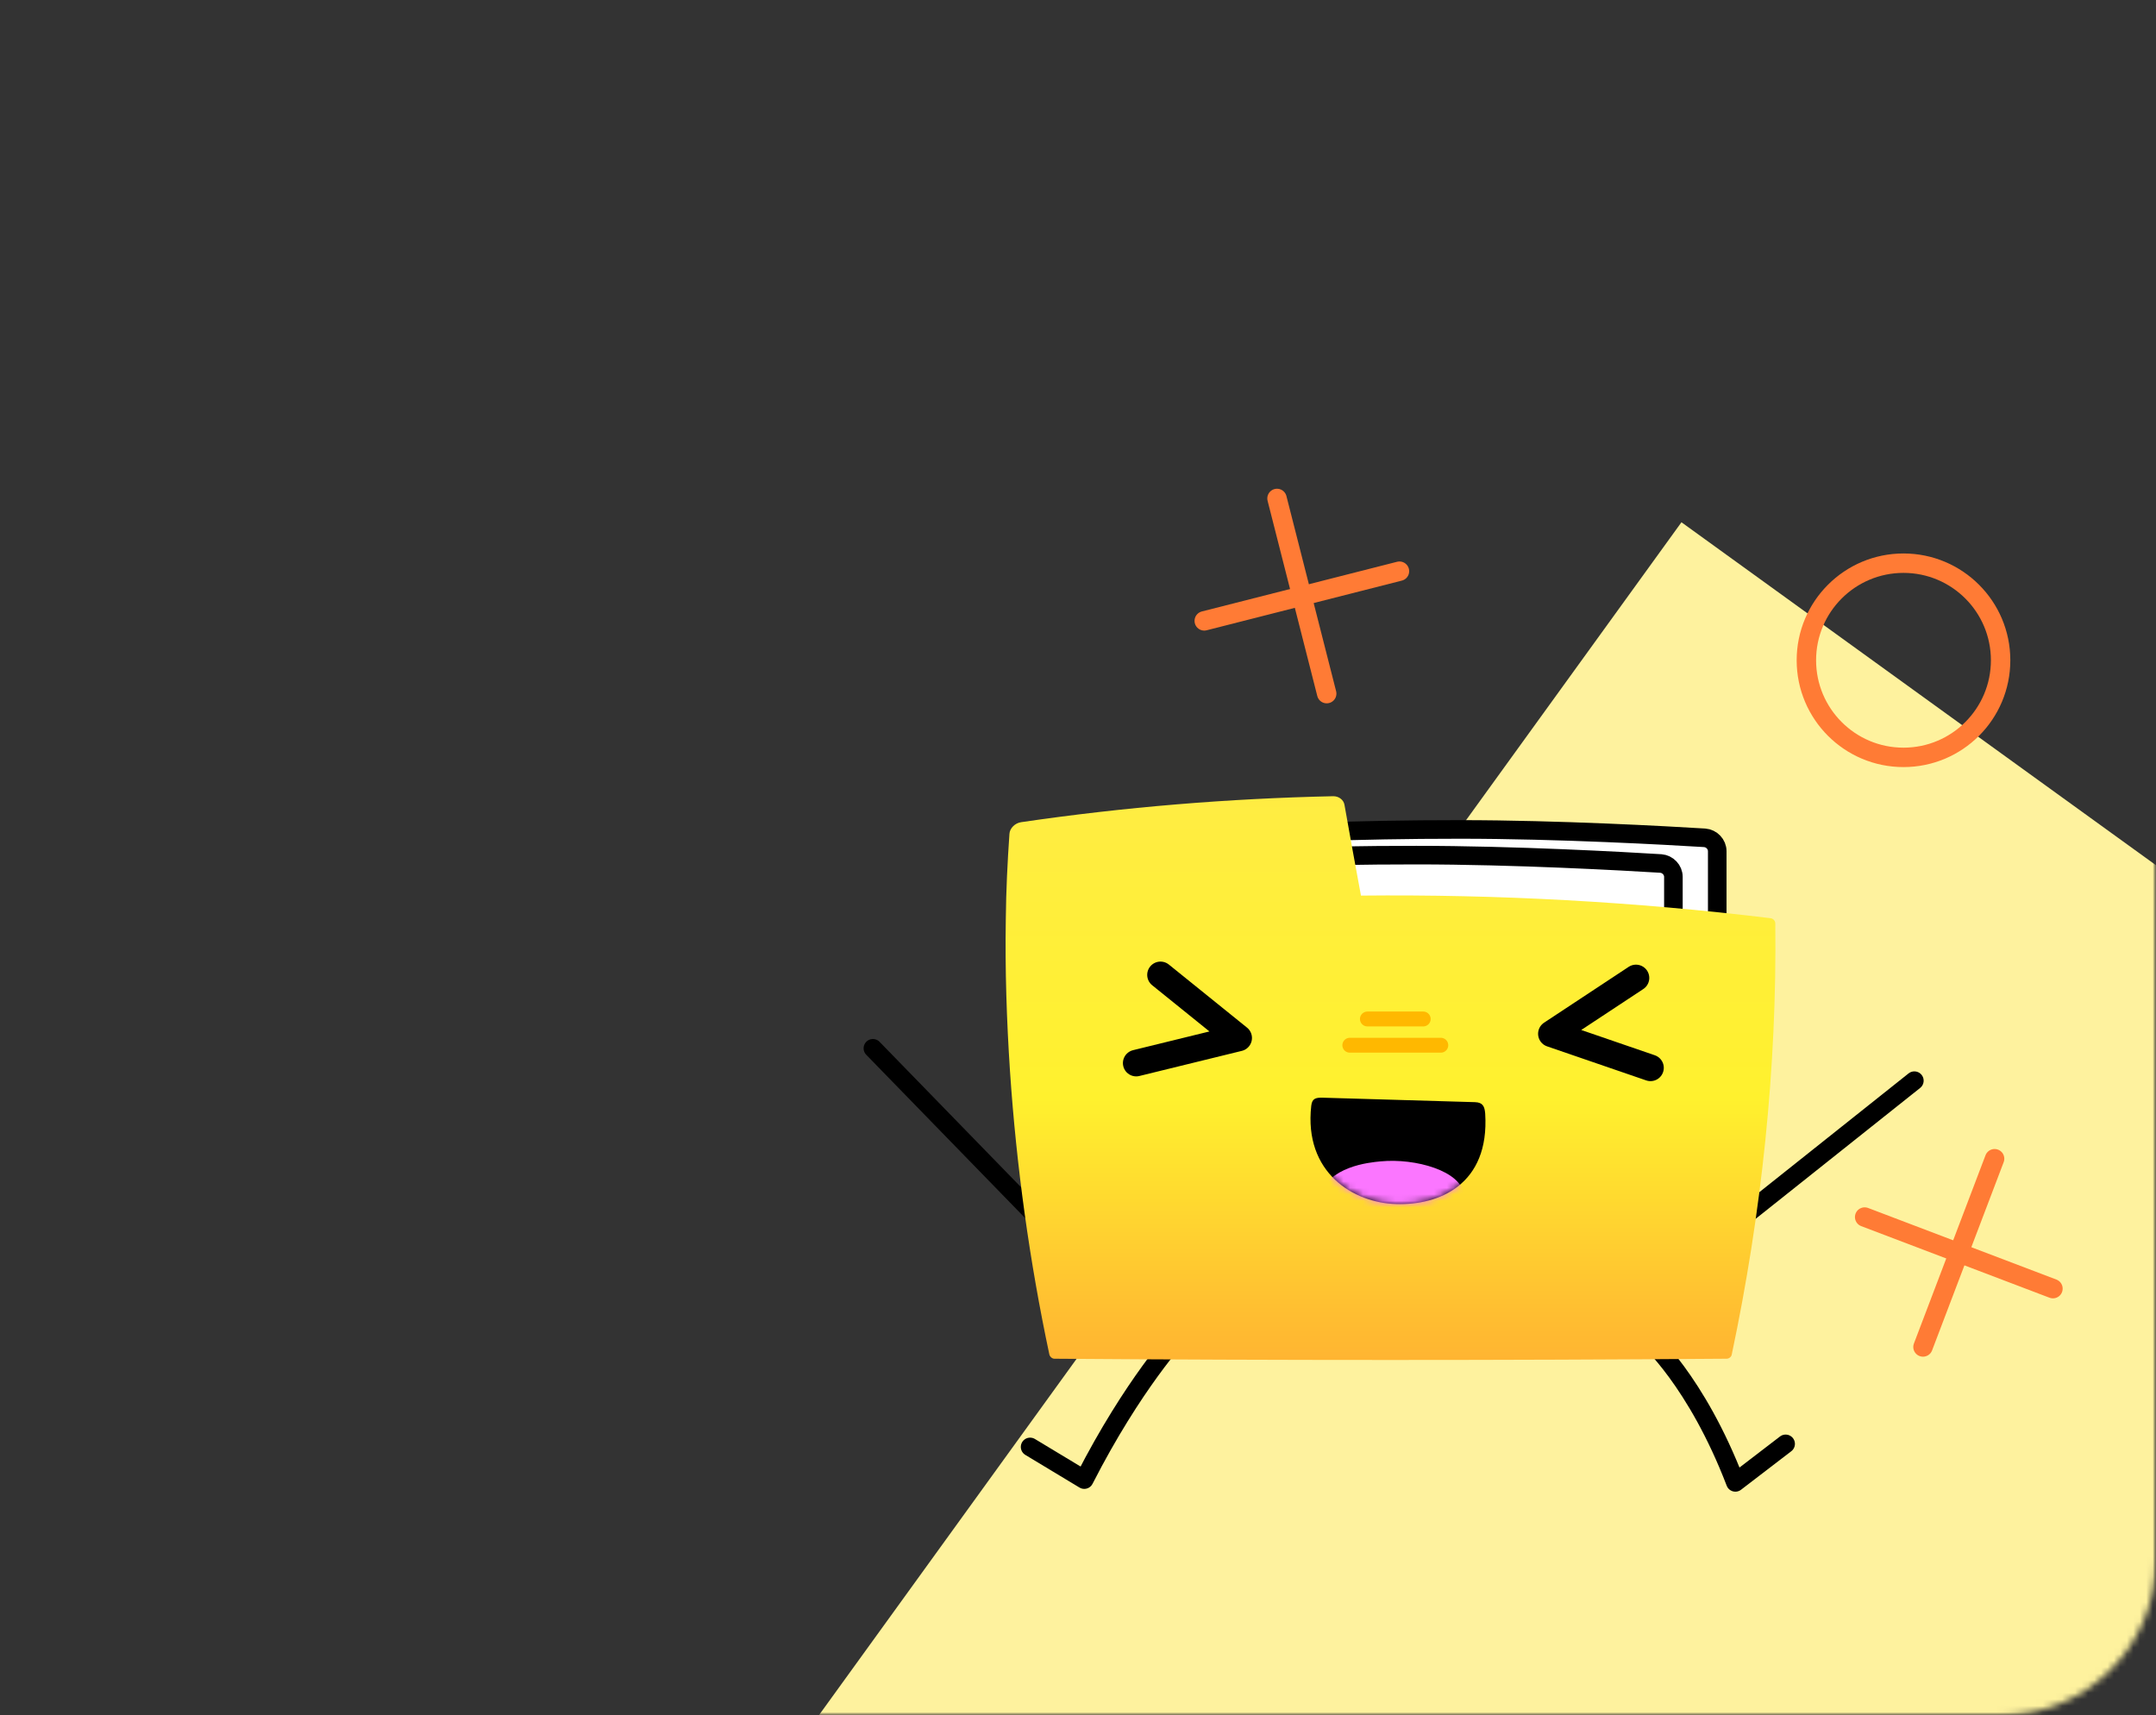
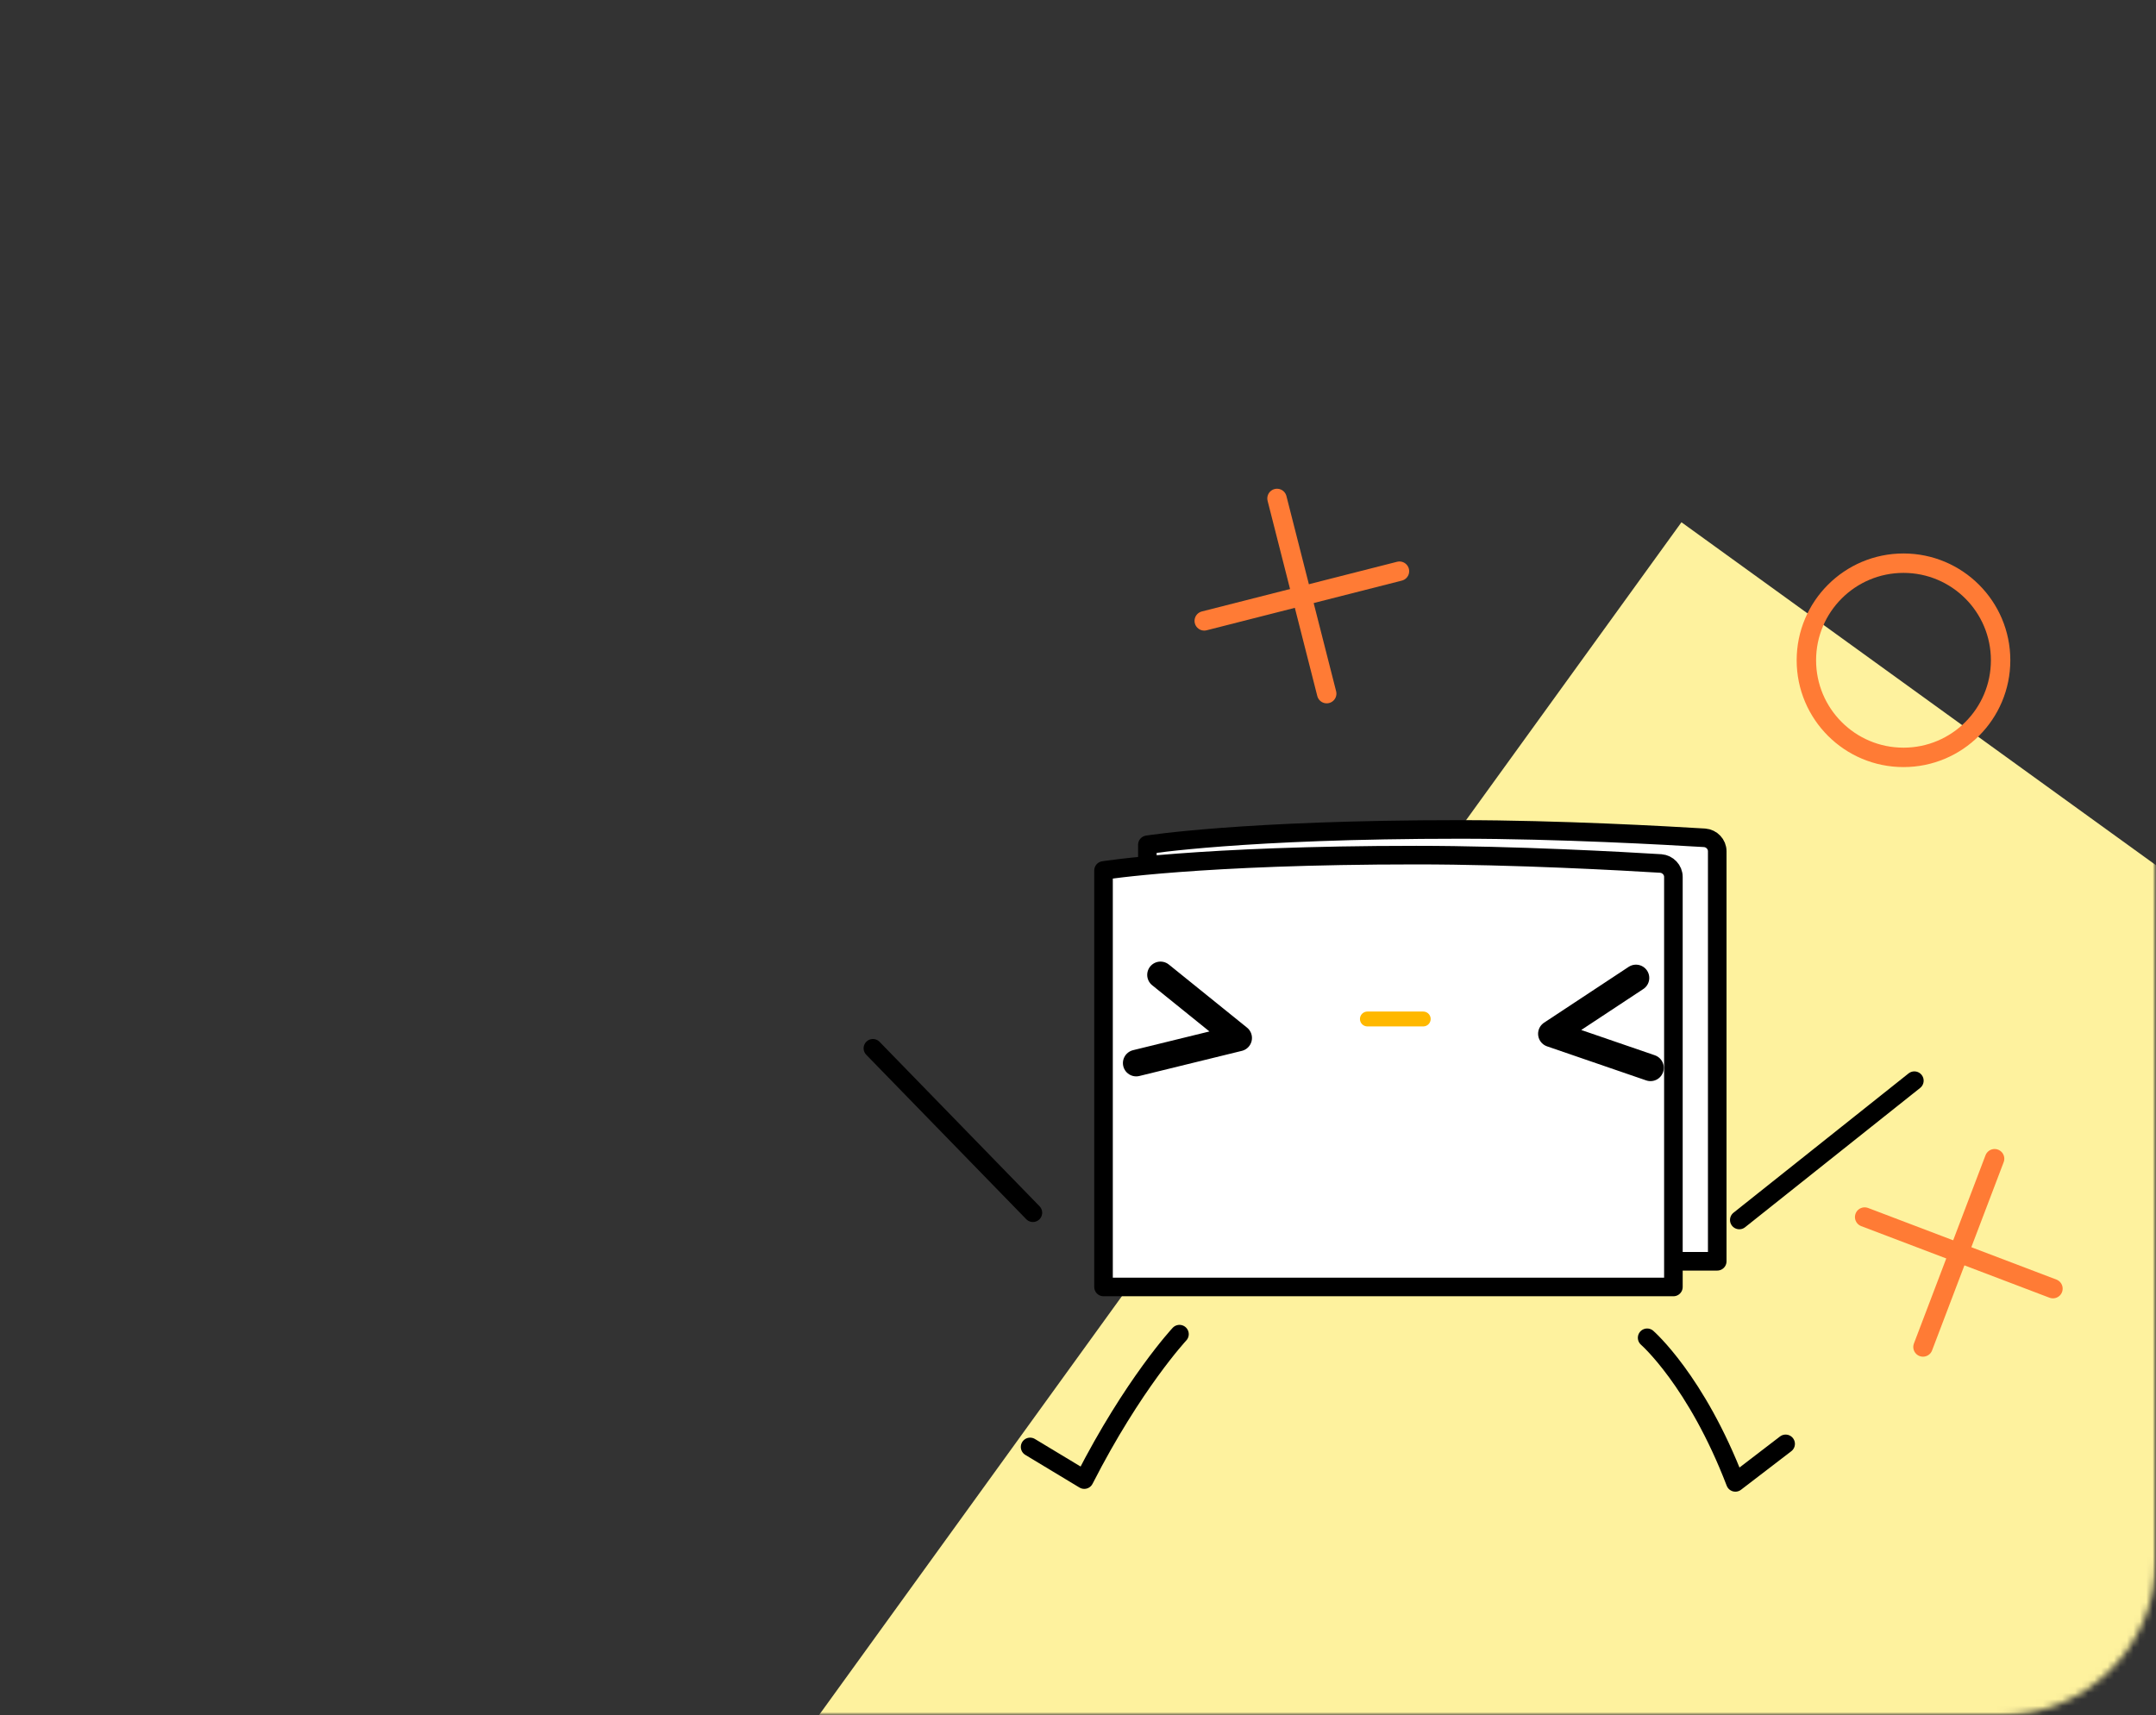
<svg xmlns="http://www.w3.org/2000/svg" width="333" height="265" viewBox="0 0 333 265" fill="none">
  <rect x="0" y="0" width="333" height="265" fill="#333333" stroke="none" />
  <g clip-path="url(#clip0_886_162)">
    <mask id="mask0_886_162" style="mask-type:luminance" maskUnits="userSpaceOnUse" x="0" y="0" width="333" height="265">
      <path d="M333 0H0V265H333V0Z" fill="white" />
    </mask>
    <g mask="url(#mask0_886_162)">
      <mask id="mask1_886_162" style="mask-type:alpha" maskUnits="userSpaceOnUse" x="0" y="0" width="333" height="265">
        <path d="M309 0H24C10.745 0 0 10.745 0 24V241C0 254.255 10.745 265 24 265H309C322.255 265 333 254.255 333 241V24C333 10.745 322.255 0 309 0Z" fill="white" />
      </mask>
      <g mask="url(#mask1_886_162)">
        <path d="M259.705 80.679L111.525 285.663L244.569 381.838L392.749 176.855L259.705 80.679Z" fill="#FEF29E" />
        <path d="M236.786 194.31C236.786 194.31 230.968 194.891 224.527 192.938L236.786 194.31Z" fill="white" />
-         <path d="M180.684 190.861C180.684 190.861 185.962 193.686 192.07 192.481L180.684 190.861Z" fill="white" />
        <path d="M294 117C302.284 117 309 110.284 309 102C309 93.716 302.284 87 294 87C285.716 87 279 93.716 279 102C279 110.284 285.716 117 294 117Z" stroke="#FF7B35" stroke-width="3" />
        <path d="M197.238 77L204.913 107.151" stroke="#FF7B35" stroke-width="3" stroke-linecap="round" />
        <path d="M216.151 88.239L186 95.913" stroke="#FF7B35" stroke-width="3" stroke-linecap="round" />
        <path d="M308.07 179L297.012 208.081" stroke="#FF7B35" stroke-width="3" stroke-linecap="round" />
        <path d="M317.083 199.07L288.002 188.011" stroke="#FF7B35" stroke-width="3" stroke-linecap="round" />
      </g>
      <path d="M265.232 194.845H177.215V130.504C177.215 130.504 192.007 128.132 225.514 128.132C240.737 128.132 257.642 129.081 263.291 129.426C264.37 129.512 265.232 130.417 265.232 131.496V194.845Z" fill="white" stroke="black" stroke-width="2.869" stroke-miterlimit="10" stroke-linecap="round" stroke-linejoin="round" />
      <path d="M295.678 166.944L268.639 188.463" stroke="black" stroke-width="2.869" stroke-miterlimit="10" stroke-linecap="round" stroke-linejoin="round" />
      <path d="M134.822 161.941L159.533 187.342" stroke="black" stroke-width="2.869" stroke-miterlimit="10" stroke-linecap="round" stroke-linejoin="round" />
      <path d="M254.406 206.662C254.406 206.662 261.996 213.26 268.034 229L275.796 223.049" stroke="black" stroke-width="2.869" stroke-miterlimit="10" stroke-linecap="round" stroke-linejoin="round" />
      <path d="M182.173 206.101C182.173 206.101 175.015 213.777 167.468 228.568L159.102 223.523" stroke="black" stroke-width="2.869" stroke-miterlimit="10" stroke-linecap="round" stroke-linejoin="round" />
      <path d="M258.417 198.813H170.443V134.471C170.443 134.471 185.235 132.099 218.743 132.099C233.966 132.099 250.871 133.048 256.52 133.393C257.598 133.479 258.461 134.385 258.461 135.463V198.813H258.417Z" fill="white" stroke="black" stroke-width="2.869" stroke-miterlimit="10" stroke-linecap="round" stroke-linejoin="round" />
-       <path d="M273.467 141.845C252.552 139.301 231.378 138.137 210.204 138.352C209.341 133.695 208.479 128.994 207.659 124.337C207.53 123.561 206.797 123 205.934 123C189.72 123.345 173.591 124.682 157.721 127.011C156.772 127.14 155.953 127.959 155.91 128.822C155.608 133.177 155.392 137.576 155.349 141.975C155.22 149.823 155.479 157.629 155.996 165.478C156.988 180.183 159.015 194.845 162.077 209.249C162.163 209.594 162.508 209.896 162.853 209.896C197.353 210.155 232.197 210.155 266.697 209.896C267.042 209.896 267.43 209.594 267.473 209.249C272.087 187.428 274.459 165.003 274.201 142.665C274.201 142.234 273.855 141.889 273.467 141.845Z" fill="url(#paint0_linear_886_162)" />
      <path d="M179.242 150.6L191.317 160.346L175.49 164.227" stroke="black" stroke-width="4.105" stroke-miterlimit="10" stroke-linecap="round" stroke-linejoin="round" />
      <path d="M254.924 164.96L239.615 159.699L252.682 151.074" stroke="black" stroke-width="4.105" stroke-miterlimit="10" stroke-linecap="round" stroke-linejoin="round" />
      <path d="M211.197 157.413H219.822" stroke="#FFB800" stroke-width="2.295" stroke-miterlimit="10" stroke-linecap="round" />
-       <path d="M208.48 161.467H222.539" stroke="#FFB800" stroke-width="2.295" stroke-miterlimit="10" stroke-linecap="round" />
-       <path d="M204.337 169.574C203.129 169.531 202.655 169.747 202.526 170.825C201.361 181.175 209.081 185.832 215.636 186.005C222.234 186.22 230.082 183.029 229.392 172.033C229.306 170.954 229.047 170.308 227.84 170.264L204.337 169.574Z" fill="black" />
      <mask id="mask2_886_162" style="mask-type:luminance" maskUnits="userSpaceOnUse" x="202" y="169" width="28" height="18">
-         <path d="M204.335 169.575C203.128 169.532 202.653 169.748 202.524 170.826C201.359 181.176 209.079 185.833 215.634 186.006C222.232 186.221 230.08 183.03 229.39 172.033C229.304 170.955 229.045 170.309 227.838 170.265L204.335 169.575Z" fill="white" />
-       </mask>
+         </mask>
      <g mask="url(#mask2_886_162)">
        <path d="M203.733 184.884C205.156 180.184 211.409 179.58 213.263 179.408C218.654 178.89 225.683 180.917 226.071 184.496C226.287 186.825 223.527 189.068 222.233 190.146C215.937 195.234 206.105 194.846 203.948 189.499C203.043 187.343 203.69 185.1 203.733 184.884Z" fill="#FB76FF" />
      </g>
    </g>
  </g>
  <defs>
    <linearGradient id="paint0_linear_886_162" x1="214.749" y1="274.6" x2="214.749" y2="79.01" gradientUnits="userSpaceOnUse">
      <stop stop-color="#FF7236" />
      <stop offset="0.077" stop-color="#FF7B35" />
      <stop offset="0.204" stop-color="#FF9534" />
      <stop offset="0.366" stop-color="#FFBE31" />
      <stop offset="0.536" stop-color="#FFF12E" />
      <stop offset="0.997" stop-color="#FFE856" />
    </linearGradient>
    <clipPath id="clip0_886_162">
      <rect width="333" height="265" fill="white" />
    </clipPath>
  </defs>
</svg>